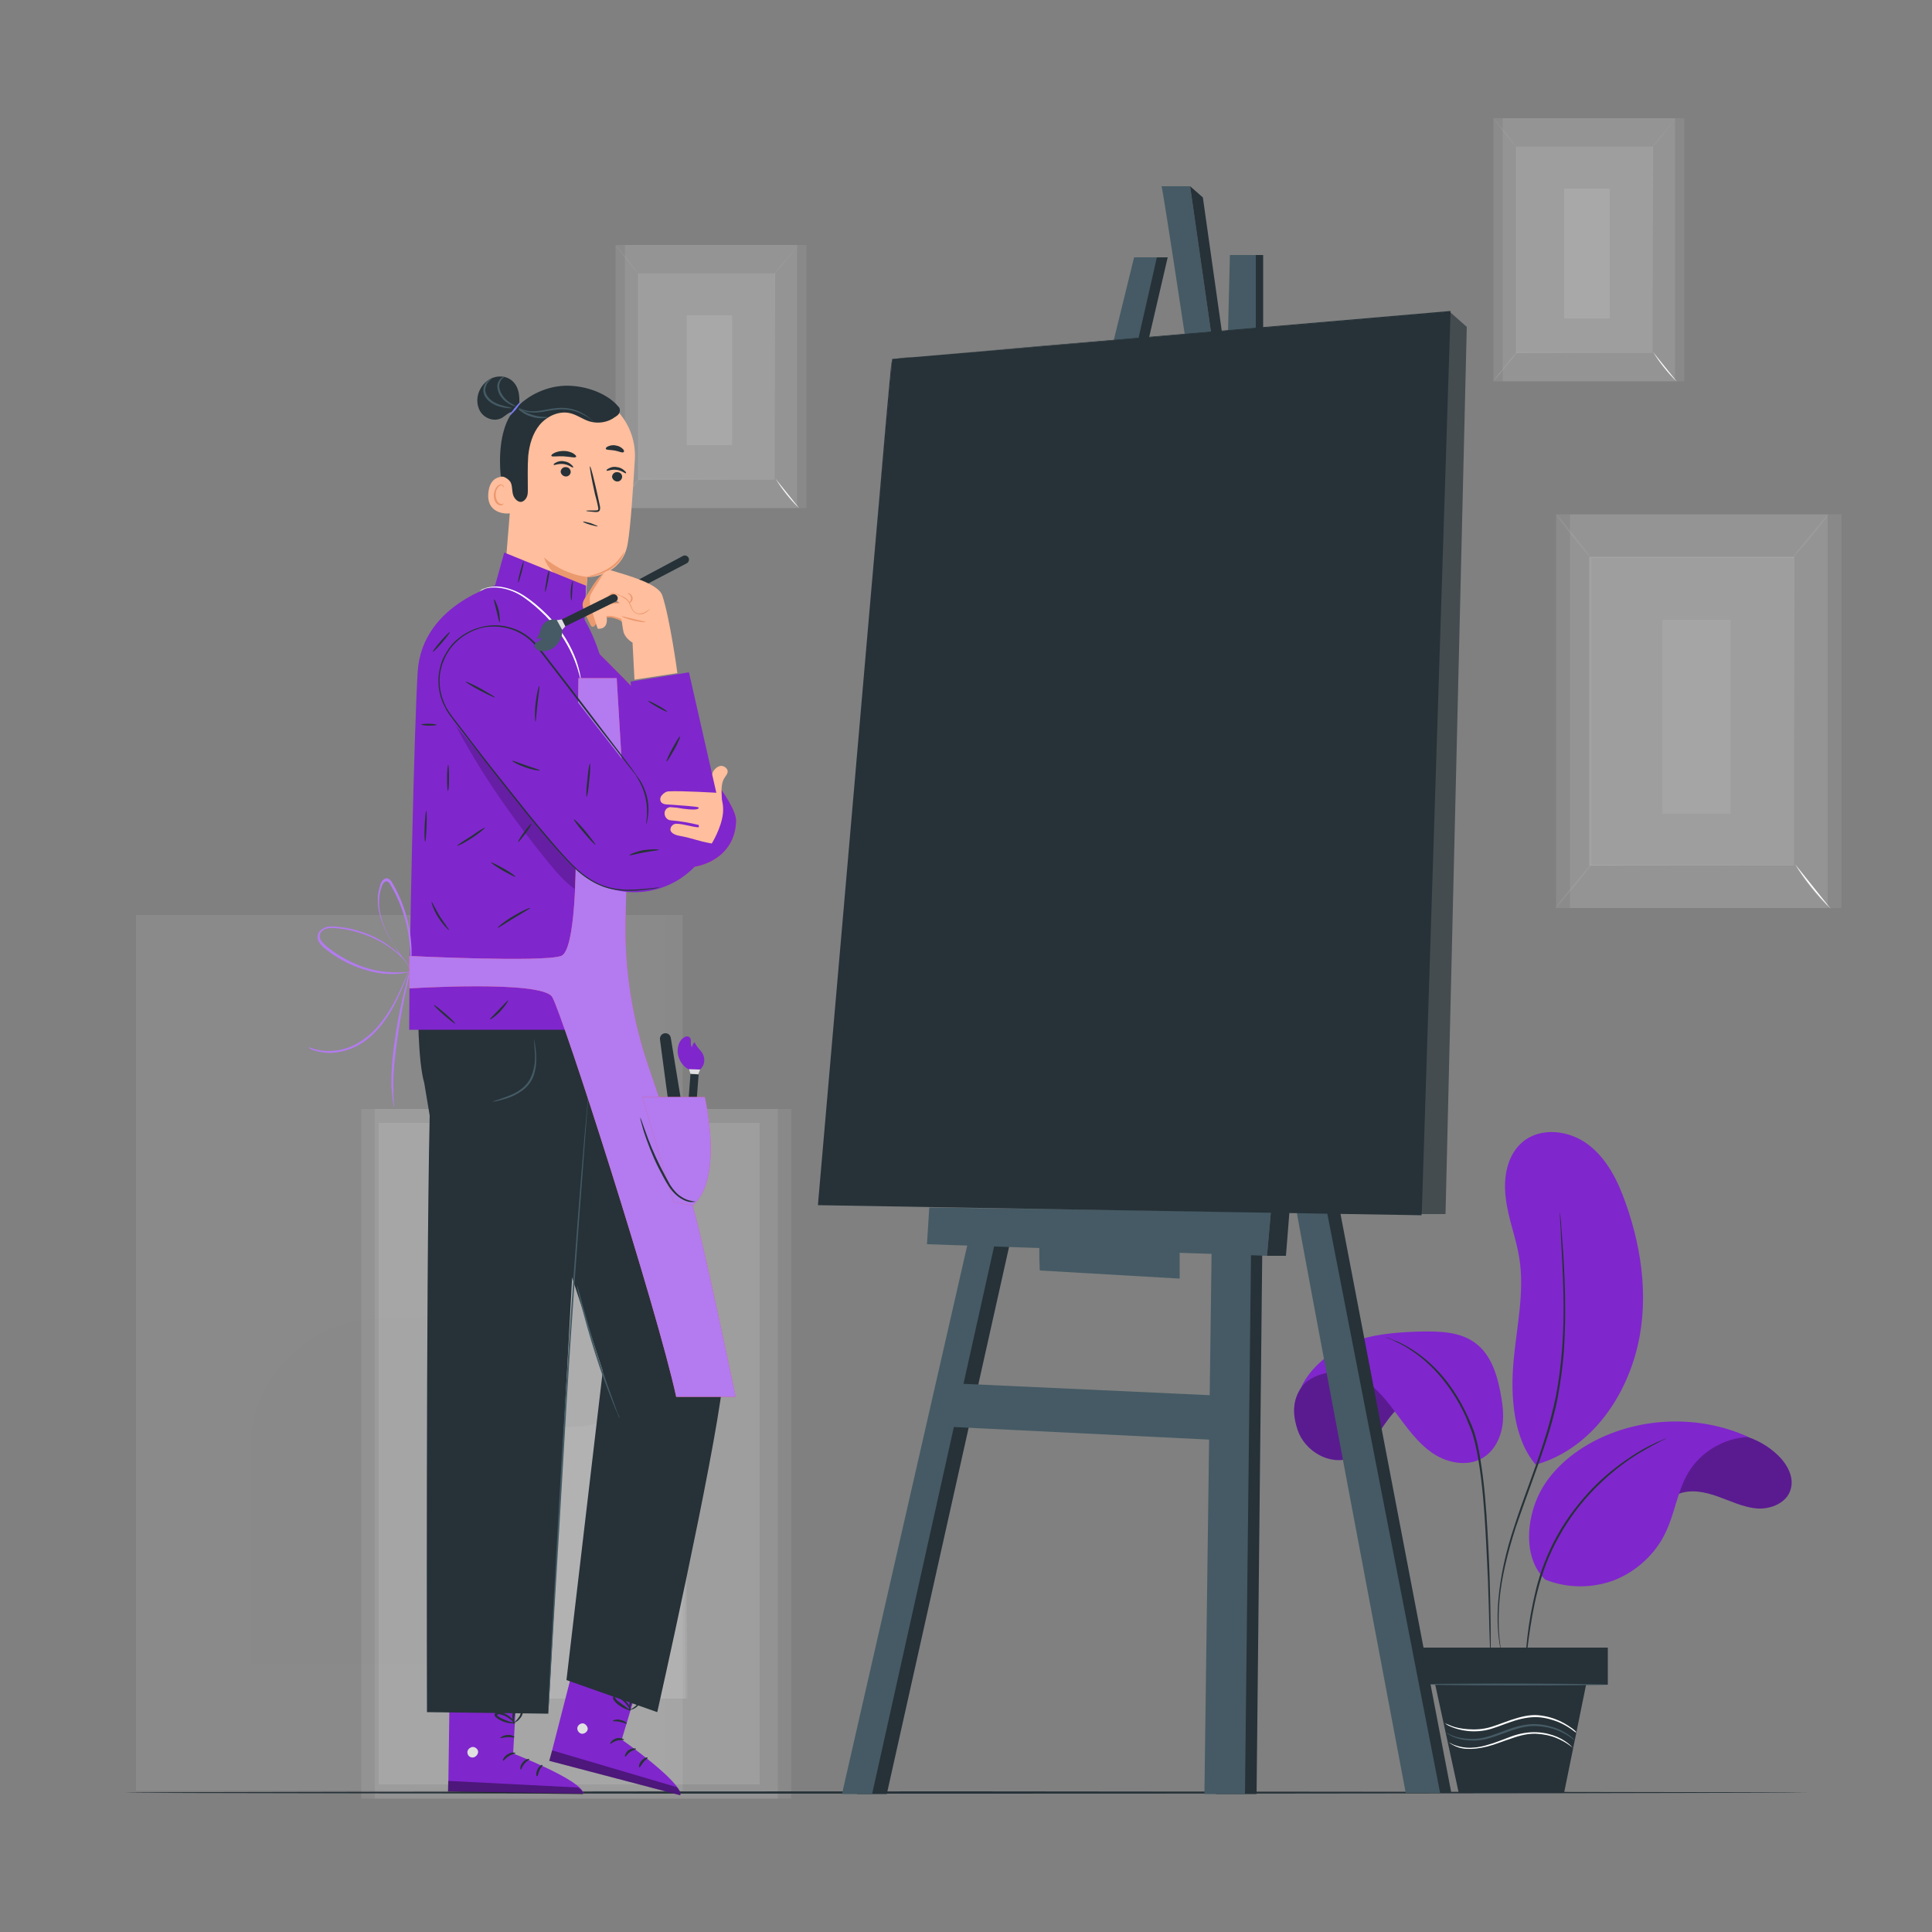
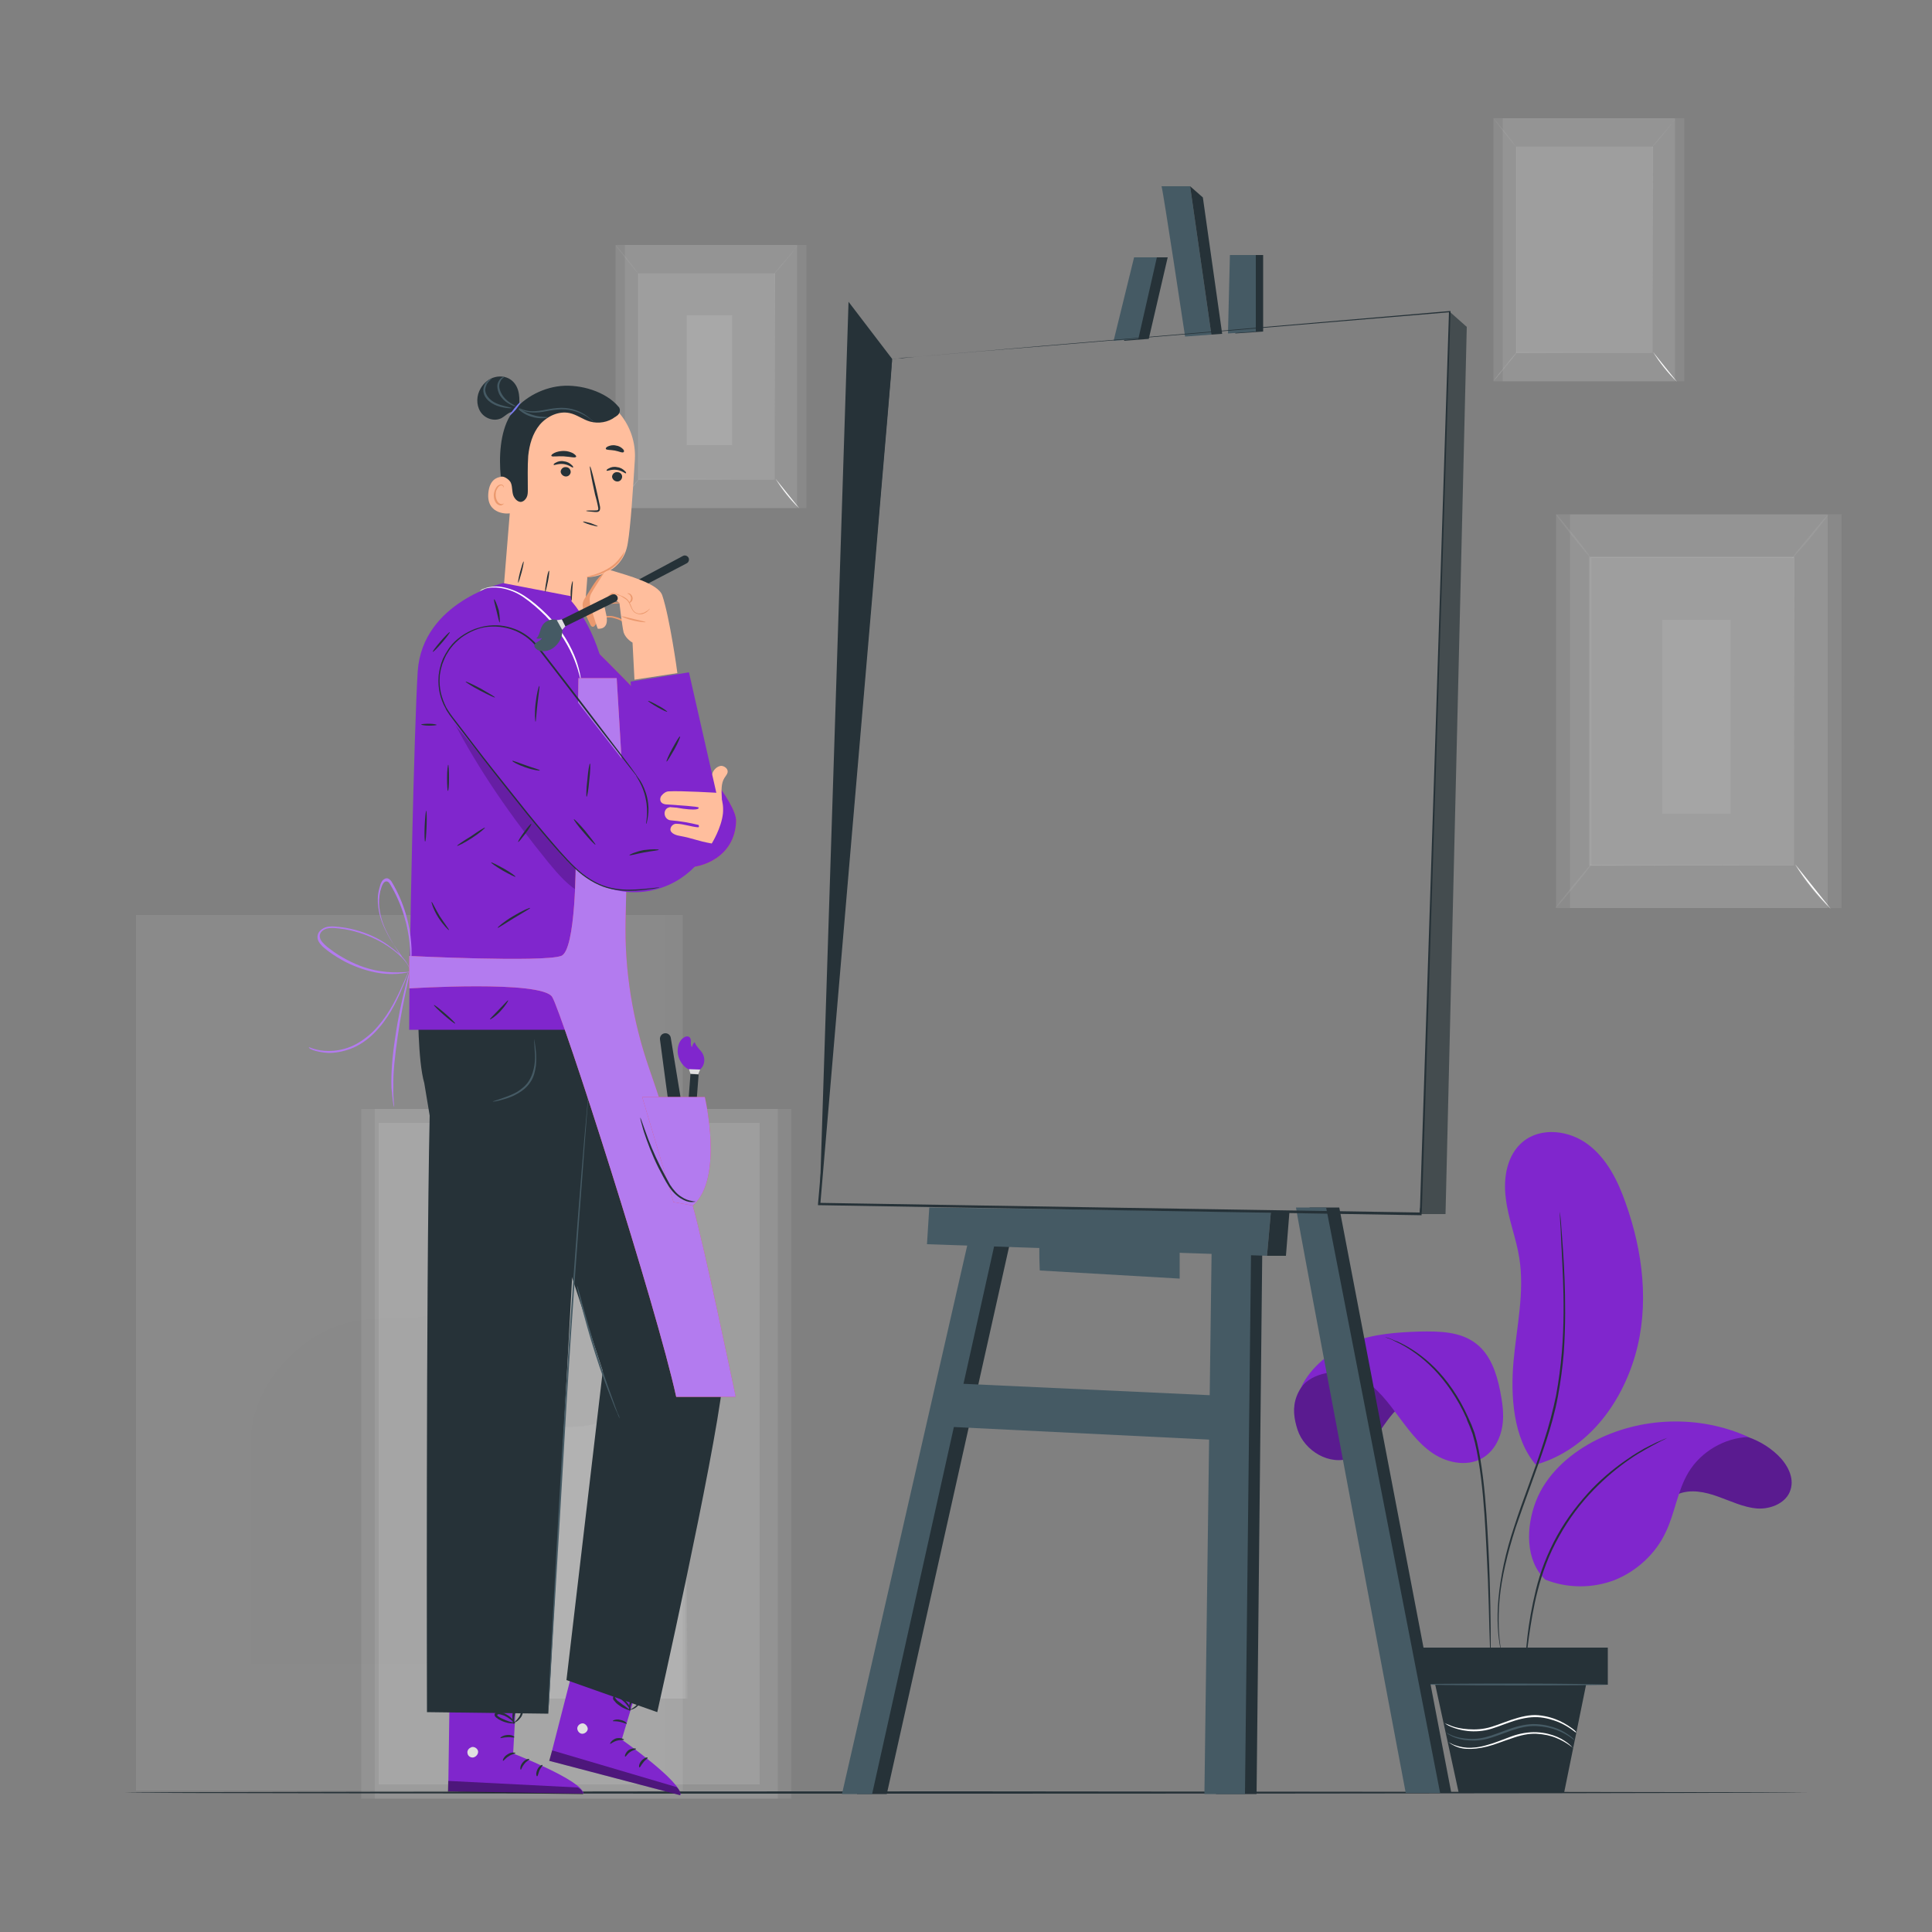
<svg xmlns="http://www.w3.org/2000/svg" version="1.1" id="Layer_1" x="0px" y="0px" viewBox="0 0 500 500" style="enable-background:new 0 0 500 500;" xml:space="preserve">
  <rect x="0" y="0" width="500" height="500" fill="#808080" stroke="none" />
  <style type="text/css">
	.st0{opacity:0.1;fill:#E0E0E0;enable-background:new    ;}
	.st1{opacity:0.1;}
	.st2{fill:#EBEBEB;}
	.st3{fill:#FAFAFA;}
	.st4{fill:#E0E0E0;}
	.st5{fill:#F5F5F5;}
	.st6{fill:#FFFFFF;}
	.st7{fill:#263238;}
	.st8{fill:#FFBE9D;}
	.st9{fill:#EB996E;}
	.st10{fill:#455A64;}
	.st11{fill:#797AED;}
	.st12{fill:#8026CD;}
	.st13{opacity:0.4;enable-background:new    ;}
	.st14{fill:#E8505B;}
	.st15{opacity:0.2;enable-background:new    ;}
	.st16{fill:#B37BEF;}
	.st17{opacity:0.3;enable-background:new    ;}
	.st18{fill:#444C4F;}
</style>
  <g id="Background_Complete">
    <path class="st0" d="M97,287h107.8v178.5H97V287z" />
    <g class="st1">
      <path class="st2" d="M93.5,287h107.8v178.5H93.5V287z" />
    </g>
    <g class="st1">
      <path class="st3" d="M98,290.6h98.6v171.2H98V290.6z" />
    </g>
    <g class="st1">
      <path class="st2" d="M116.8,312.9h60.6v126.7h-60.6L116.8,312.9z" />
    </g>
    <g class="st1">
      <path class="st4" d="M116.8,394.7c-0.1-11.8,10.5-23.4,22.2-25c5.6-0.8,11.5,0.3,16.8-1.8c9.3-3.8,12.3-16.2,21.7-19.9l0.4,91.6    h-61.1L116.8,394.7L116.8,394.7z" />
    </g>
    <g class="st1">
      <path class="st4" d="M39.8,236.8h136.9v226.6H39.8V236.8z" />
      <path class="st2" d="M35.2,236.8h136.9v226.6H35.2V236.8z" />
      <g class="st1">
        <path class="st3" d="M41.1,241.3h125.2v217.4H41.1V241.3z" />
      </g>
      <path class="st2" d="M64.9,269.6h77v160.9h-77L64.9,269.6z" />
      <path class="st4" d="M64.9,373.5c-0.2-15,13.3-29.7,28.2-31.8c7.1-1,14.6,0.4,21.3-2.3c11.8-4.9,15.6-20.6,27.5-25.2l0.5,116.3    H64.9V373.5z" />
    </g>
    <g class="st1">
      <path class="st4" d="M161.7,63.4h47v68.1h-47V63.4z" />
    </g>
    <g class="st1">
      <path class="st5" d="M159.3,63.4h47v68.1h-47V63.4z" />
    </g>
    <g class="st1">
      <path class="st6" d="M165.2,70.8h35.3v53.3h-35.3V70.8z" />
    </g>
    <path class="st0" d="M200.5,124.1v-15c0-9.4,0-22.7-0.1-38.4l0.1,0.1h-35.3l0.1-0.1V124l-0.1-0.1c10.7,0,19.6,0,25.7,0.1h9   C200.3,124.1,200.5,124.1,200.5,124.1H191c-6.1,0-15,0-25.8,0.1h-0.1V70.7h35.5v0.1c0,15.7,0,29.1-0.1,38.5L200.5,124.1   L200.5,124.1z" />
    <path class="st0" d="M206.4,63.4c0,0-0.3,0.5-0.8,1.2s-1.3,1.7-2.2,2.8c-0.9,1.1-1.7,2-2.3,2.7s-1,1.1-1,1.1s0.3-0.5,0.9-1.2   c0.6-0.8,1.4-1.7,2.3-2.7c0.9-1,1.6-2,2.3-2.7C206,63.8,206.4,63.4,206.4,63.4z" />
    <path class="st6" d="M200.7,123.9c1.8,2.8,3.8,5.4,6.2,7.7" />
    <path class="st0" d="M206.8,131.6c0,0-0.4-0.3-1.1-1c-0.6-0.6-1.5-1.6-2.3-2.6c-0.9-1.1-1.6-2.1-2-2.8c-0.5-0.8-0.7-1.2-0.7-1.3   l0.9,1.2c0.5,0.7,1.2,1.7,2.1,2.8c0.8,1.1,1.7,2,2.3,2.7C206.5,131.2,206.8,131.6,206.8,131.6L206.8,131.6z" />
    <path class="st6" d="M159.3,131.4c2.1-2.5,4.1-5.1,6.2-7.6" />
    <path class="st0" d="M165.5,123.8c0.1,0-1.3,1.8-3,3.9s-3.1,3.8-3.2,3.7c-0.1,0,1.3-1.8,3-3.9C164,125.5,165.4,123.8,165.5,123.8z    M159.3,63.4c0.1,0,1.4,1.6,3,3.6s2.8,3.7,2.8,3.7c-0.1,0-1.4-1.6-3-3.6S159.3,63.5,159.3,63.4z" />
    <g class="st1">
      <path class="st3" d="M177.7,81.6h11.8v33.6h-11.8V81.6z" />
    </g>
    <g class="st1">
      <path class="st4" d="M406.3,133.1h70.3V235h-70.3V133.1z" />
    </g>
    <g class="st1">
      <path class="st5" d="M402.7,133.1H473V235h-70.3V133.1z" />
    </g>
    <g class="st1">
      <path class="st6" d="M411.5,144.2h52.8V224h-52.8V144.2z" />
    </g>
    <path class="st0" d="M464.3,224v-22.3c0-14.1-0.1-34-0.1-57.5l0.2,0.2h-52.8l0.2-0.2V224l-0.2-0.2c16.1,0,29.3,0.1,38.5,0.1h13.4   C464,224,464.3,224,464.3,224l-14.3,0c-9.2,0-22.4,0-38.6,0.1h-0.2V144h53.2v0.2c0,23.5-0.1,43.5-0.1,57.6V224z" />
    <path class="st0" d="M473.2,133.1c0,0-0.4,0.7-1.3,1.8c-0.8,1.1-2,2.6-3.3,4.2c-1.3,1.6-2.6,3-3.5,4s-1.5,1.6-1.5,1.6   s0.5-0.7,1.3-1.8c0.9-1.1,2.1-2.6,3.4-4.1c1.3-1.6,2.4-3,3.4-4.1C472.6,133.7,473.2,133.1,473.2,133.1L473.2,133.1z" />
    <path class="st6" d="M464.6,223.7c2.6,4.2,5.7,8,9.2,11.5" />
    <path class="st0" d="M473.8,235.3c0,0-0.7-0.5-1.6-1.5s-2.2-2.3-3.5-3.9c-1.3-1.6-2.3-3.1-3.1-4.3c-0.7-1.1-1.1-1.9-1.1-1.9   s0.5,0.6,1.3,1.7s1.9,2.6,3.1,4.2c1.3,1.6,2.5,3,3.4,4C473.3,234.6,473.8,235.2,473.8,235.3L473.8,235.3z" />
    <path class="st6" d="M402.7,235c3.1-3.8,6.1-7.6,9.2-11.4" />
    <path class="st0" d="M411.9,223.6c0.1,0.1-1.9,2.7-4.5,5.8c-2.5,3.1-4.7,5.6-4.8,5.6c-0.1-0.1,1.9-2.7,4.5-5.8   C409.7,226,411.8,223.5,411.9,223.6z M402.7,133.1c0.1-0.1,2.1,2.3,4.5,5.3s4.3,5.5,4.2,5.6c-0.1,0.1-2.1-2.3-4.5-5.3   S402.6,133.2,402.7,133.1z" />
    <g class="st1">
      <path class="st4" d="M430.2,160.4h17.7v50.2h-17.7V160.4z" />
    </g>
    <g class="st1">
      <path class="st4" d="M388.9,30.6h47v68.1h-47V30.6z" />
    </g>
    <g class="st1">
      <path class="st5" d="M386.5,30.6h47v68.1h-47V30.6z" />
    </g>
    <g class="st1">
      <path class="st6" d="M392.4,38h35.3v53.3h-35.3V38z" />
    </g>
    <path class="st0" d="M427.7,91.3v-15c0-9.4,0-22.7-0.1-38.4l0.1,0.1h-35.3l0.1-0.1v53.3l-0.1-0.1c10.7,0,19.6,0,25.7,0.1h9   C427.4,91.3,427.7,91.3,427.7,91.3l-9.5,0c-6.1,0-15,0-25.8,0.1h-0.1V37.9h35.5V38c0,15.7,0,29.1-0.1,38.5L427.7,91.3L427.7,91.3z" />
    <path class="st0" d="M433.6,30.6c0,0-0.3,0.5-0.8,1.2c-0.5,0.7-1.3,1.7-2.2,2.8c-0.9,1.1-1.7,2-2.3,2.7c-0.6,0.7-1,1.1-1,1.1   s0.3-0.5,0.9-1.2c0.6-0.8,1.4-1.7,2.3-2.7s1.6-2,2.3-2.7C433.2,31,433.6,30.6,433.6,30.6L433.6,30.6z" />
    <path class="st6" d="M427.8,91.1c1.8,2.8,3.8,5.4,6.2,7.7" />
    <path class="st0" d="M434,98.8c0,0-0.4-0.3-1.1-1c-0.6-0.6-1.5-1.6-2.3-2.6c-0.9-1.1-1.6-2.1-2-2.8c-0.5-0.8-0.7-1.2-0.7-1.3   l0.9,1.2c0.5,0.7,1.2,1.7,2.1,2.8c0.8,1.1,1.7,2,2.3,2.7C433.6,98.4,434,98.8,434,98.8L434,98.8z" />
    <path class="st6" d="M386.5,98.6c2.1-2.5,4.1-5.1,6.2-7.6" />
    <path class="st0" d="M392.7,91c0.1,0-1.3,1.8-3,3.9s-3.1,3.8-3.2,3.7c-0.1,0,1.3-1.8,3-3.9S392.6,91,392.7,91z M386.5,30.6   c0.1,0,1.4,1.6,3,3.6s2.8,3.7,2.8,3.7c-0.1,0-1.4-1.6-3-3.6S386.5,30.6,386.5,30.6z" />
    <g class="st1">
-       <path class="st3" d="M404.8,48.8h11.8v33.6h-11.8V48.8z" />
-     </g>
+       </g>
  </g>
  <path id="Floor" class="st7" d="M467.6,463.9c0,0.1-97.4,0.3-217.5,0.3c-120.2,0-217.6-0.1-217.6-0.3c0-0.1,97.4-0.3,217.6-0.3  C370.1,463.7,467.6,463.8,467.6,463.9z" />
  <g id="Character">
    <path class="st8" d="M133.2,117.2l-2.9,35.7c-0.5,6.1,4.2,11.3,10.3,11.5c5.7,0.2,10.5-4.1,11-9.8c0.2-2.7,0.4-4.9,0.4-5.2   c0,0,9.2-0.1,10.5-9c0.7-4.3,1.3-13.3,1.8-21.5c0.5-8.8-5.8-16.5-14.4-17.7l-0.9-0.1C139.6,100.3,133.7,107.8,133.2,117.2   L133.2,117.2z" />
-     <path class="st9" d="M152,149.3c0,0-5.7-0.3-11.2-5c0,0,1.8,6.8,10.9,7.3L152,149.3z" />
    <path class="st7" d="M161,123.5c-0.1,0.7-0.7,1.2-1.4,1.1s-1.2-0.7-1.2-1.3c0.1-0.7,0.7-1.2,1.4-1.1   C160.5,122.2,161.1,122.8,161,123.5z" />
    <path class="st7" d="M162,122.5c-0.2,0.1-1-0.7-2.4-0.9c-1.4-0.2-2.5,0.4-2.6,0.2c-0.1-0.1,0.1-0.4,0.6-0.6   c0.5-0.3,1.3-0.5,2.1-0.3c0.9,0.1,1.5,0.5,1.9,0.9C162,122.1,162.1,122.4,162,122.5z M147.7,122.2c-0.1,0.7-0.7,1.2-1.4,1.1   s-1.2-0.7-1.2-1.3c0.1-0.7,0.7-1.2,1.4-1.1C147.2,120.9,147.7,121.5,147.7,122.2z M148.3,121c-0.2,0.1-1-0.7-2.4-0.9   c-1.4-0.2-2.5,0.4-2.6,0.2c-0.1-0.1,0.1-0.4,0.6-0.6c0.5-0.3,1.3-0.5,2.1-0.3c0.9,0.1,1.5,0.5,1.9,0.9   C148.3,120.6,148.4,120.9,148.3,121z M151.7,132.2c0-0.1,0.9-0.1,2.3-0.1c0.4,0,0.7,0,0.8-0.2s0-0.6-0.1-1.1   c-0.2-0.9-0.4-1.8-0.7-2.8c-0.9-4-1.5-7.3-1.3-7.3s1,3.2,1.9,7.2c0.2,1,0.4,1.9,0.6,2.8c0.1,0.4,0.2,0.9,0,1.4   c-0.1,0.2-0.4,0.4-0.7,0.4h-0.6C152.6,132.4,151.7,132.3,151.7,132.2L151.7,132.2z M149.1,118.2c-0.2,0.4-1.5,0-3.2-0.1   c-1.6-0.1-3,0.2-3.2-0.1c-0.1-0.2,0.2-0.5,0.8-0.8s1.5-0.5,2.4-0.5c1,0,1.8,0.3,2.4,0.6C148.9,117.7,149.2,118,149.1,118.2z    M161.4,117c-0.3,0.3-1.2-0.2-2.3-0.4c-1.1-0.2-2.1-0.1-2.3-0.4c-0.1-0.2,0.1-0.5,0.6-0.7s1.2-0.4,2-0.2c0.8,0.1,1.4,0.5,1.8,0.9   C161.5,116.5,161.6,116.8,161.4,117z" />
    <path class="st8" d="M133,124c-0.1-0.1-5.9-2.7-6.6,3.4s5.6,5.6,5.7,5.4C132.1,132.6,133,124,133,124z" />
    <path class="st9" d="M130.4,130.3c0,0-0.1,0.1-0.3,0.1c-0.2,0.1-0.5,0.1-0.8-0.1c-0.6-0.3-1.1-1.4-1-2.5c0-0.6,0.2-1.1,0.5-1.5   c0.2-0.4,0.6-0.7,0.9-0.7c0.3,0,0.5,0.2,0.6,0.4c0.1,0.2,0,0.3,0,0.3s0.1-0.1,0.1-0.3c0-0.1-0.1-0.3-0.2-0.4   c-0.1-0.1-0.3-0.2-0.6-0.2c-0.5,0-1,0.4-1.2,0.8c-0.3,0.5-0.5,1-0.6,1.7c-0.1,1.2,0.4,2.5,1.3,2.8c0.4,0.2,0.8,0.1,1-0.1   C130.4,130.4,130.5,130.3,130.4,130.3z" />
    <path class="st7" d="M129.6,123.3c1-0.1,2.5,1,2.7,1.9c0.3,0.9,0.2,1.9,0.5,2.9c0.3,0.9,1.1,1.8,2,1.8c0.7-0.1,1.2-0.6,1.5-1.2   c0.3-0.6,0.3-1.3,0.3-2c0-2.9-0.1-5.8,0.1-8.7c0.3-2.9,1.1-5.8,3-8.1c1.9-2.2,4.9-3.6,7.7-3c1.9,0.4,3.5,1.7,5.3,2.2   c2.2,0.6,4.7,0.2,6.5-1.2c0.1,0,0.2-0.1,0.3-0.2c0.7-0.4,1-1.1,0.9-1.8c-0.1-0.2-0.1-0.5-0.3-0.6c-3.3-4-9.9-5.9-15-5.4   s-10.3,3.4-13.1,7.7C129.4,111.9,129.1,118.4,129.6,123.3 M154.7,136.2c0,0.1-0.9-0.1-2-0.4c-1-0.3-1.9-0.7-1.8-0.8   c0-0.1,0.9,0.1,2,0.4C153.9,135.8,154.7,136.1,154.7,136.2z" />
    <path class="st9" d="M161.6,142.8c0,0-0.1,0.7-0.7,1.7s-1.7,2.1-3.2,3s-3,1.3-4.1,1.6s-1.8,0.4-1.8,0.3c0-0.1,0.6-0.3,1.7-0.6   c1-0.3,2.5-0.8,3.9-1.7c1.4-0.8,2.5-1.9,3.1-2.8C161.3,143.4,161.6,142.7,161.6,142.8z" />
    <path class="st10" d="M133.8,105.4c0.1-0.1,1.6,1.2,3.8,1.9c2.3,0.8,4.2,0.5,4.2,0.7c0,0.1-2,0.6-4.4-0.2   C135.1,107.1,133.7,105.5,133.8,105.4z" />
    <path class="st10" d="M153.5,109c-0.1,0.1-0.8-0.8-2.4-1.6c-1.6-0.9-4-1.7-6.8-1.4c-1.4,0.1-2.7,0.4-3.9,0.6s-2.3,0.2-3.3,0.1   c-0.9-0.1-1.7-0.4-2.1-0.6c-0.5-0.3-0.7-0.5-0.7-0.5c0-0.1,1,0.6,2.8,0.8c0.9,0.1,2,0,3.2-0.2s2.5-0.5,3.9-0.6   c2.9-0.3,5.4,0.6,7,1.6c0.8,0.5,1.4,1,1.7,1.3C153.4,108.8,153.6,109,153.5,109z" />
    <path class="st7" d="M134.3,105.8c0.1-1.3,0.2-2.6,0-3.8c-0.2-1.3-0.7-2.5-1.7-3.4c-1.2-1.1-2.9-1.4-4.5-1   c-1.6,0.4-2.9,1.5-3.7,2.9c-1.1,1.8-1.2,4.2-0.1,6s3.6,2.7,5.5,1.7c0.7-0.4,1.2-0.9,1.9-1.3s1.6-0.5,2.1,0" />
    <path class="st11" d="M134.7,104.1c0.1,0.1-0.4,0.9-1.2,1.9c-0.8,0.9-1.5,1.6-1.6,1.5s0.5-0.9,1.2-1.8   C133.9,104.7,134.6,104,134.7,104.1z" />
    <path class="st10" d="M127.2,98c0.1,0.1-0.6,0.4-1.2,1.4c-0.2,0.5-0.5,1.1-0.4,1.8c0.1,0.7,0.5,1.4,1.1,2c1.2,1.2,2.8,1.6,3.9,1.9   c1.1,0.3,1.8,0.4,1.8,0.5s-0.7,0.1-1.9-0.1c-1.1-0.2-2.8-0.6-4.2-1.9c-0.7-0.7-1.1-1.4-1.2-2.3c-0.1-0.8,0.2-1.6,0.5-2.1   C126.4,98.2,127.2,98,127.2,98z" />
    <path class="st10" d="M130.6,97.5c0,0.1-0.6,0.3-1,1c-0.2,0.4-0.4,0.9-0.4,1.4c0,0.6,0.2,1.2,0.5,1.8c0.6,1.2,1.6,2.1,2.4,2.6   c0.8,0.5,1.3,0.7,1.3,0.8c0,0.1-0.6,0-1.5-0.5c-0.8-0.4-2-1.3-2.7-2.6c-0.3-0.7-0.5-1.4-0.5-2.1s0.3-1.2,0.6-1.6   C129.8,97.5,130.6,97.5,130.6,97.5L130.6,97.5z" />
    <path class="st8" d="M153.5,409.9l-8.3,38l14.2,0.1l10.4-33.3L153.5,409.9z" />
    <path class="st12" d="M166.1,432.9l-5.2,17.3c0,0,15.8,11.1,15.2,14.4l-33.9-8.9l7-27.3L166.1,432.9z" />
    <path class="st4" d="M150.8,446c-0.7,0-1.4,0.6-1.4,1.3c0,0.7,0.6,1.4,1.3,1.4s1.5-0.7,1.4-1.4c-0.1-0.7-0.8-1.4-1.5-1.3" />
    <path class="st13" d="M142.1,455.7l0.8-2.7l32.2,9.5c0,0,1.3,1.1,0.9,2.1L142.1,455.7z" />
    <path class="st7" d="M161.5,450.2c0,0.2-0.9,0-1.9,0.3s-1.6,0.9-1.7,0.8c-0.1-0.1,0.4-1,1.5-1.4   C160.6,449.6,161.5,450.1,161.5,450.2L161.5,450.2z M164.6,452.6c0,0.2-0.8,0.3-1.5,0.8c-0.8,0.5-1.1,1.3-1.3,1.2   c-0.2,0,0-1,0.9-1.7C163.7,452.3,164.7,452.5,164.6,452.6L164.6,452.6z M165.5,457.4c-0.2,0-0.2-0.9,0.5-1.7c0.7-0.8,1.5-1,1.6-0.8   s-0.6,0.5-1.1,1.2C165.9,456.8,165.7,457.4,165.5,457.4z M162.2,446.1c-0.1,0.1-0.8-0.3-1.8-0.5c-0.9-0.2-1.8-0.1-1.8-0.2   c-0.1-0.1,0.8-0.6,1.9-0.3C161.7,445.3,162.3,446,162.2,446.1L162.2,446.1z M163.2,442.6c0,0.1-0.7,0-1.7-0.5   c-0.5-0.2-1.1-0.6-1.6-1c-0.3-0.2-0.6-0.5-0.8-0.8c-0.1-0.1-0.3-0.3-0.4-0.5c-0.1-0.2-0.1-0.7,0.2-0.9c0.2-0.2,0.6-0.2,0.8-0.2   c0.3,0.1,0.4,0.2,0.6,0.3c0.4,0.2,0.7,0.4,1,0.6c0.6,0.5,1,1,1.3,1.4C163.2,441.9,163.3,442.6,163.2,442.6c-0.1,0-0.3-0.6-1-1.4   c-0.3-0.4-0.7-0.8-1.3-1.3l-0.9-0.6c-0.3-0.2-0.6-0.3-0.8-0.1c0,0.1-0.1,0.1,0,0.2s0.2,0.3,0.3,0.4c0.2,0.3,0.5,0.5,0.8,0.7   c0.5,0.4,1,0.8,1.5,1.1C162.6,442.3,163.2,442.5,163.2,442.6L163.2,442.6z" />
    <path class="st7" d="M162.9,442.8c-0.1,0-0.2-0.7,0-1.8c0.1-0.5,0.3-1.2,0.7-1.8c0.2-0.3,0.4-0.6,0.7-0.9s0.6-0.7,1.3-0.6   c0.3,0.1,0.5,0.4,0.6,0.7c0.1,0.3,0,0.5,0,0.7c0,0.4-0.2,0.8-0.3,1.1c-0.3,0.7-0.7,1.2-1.2,1.6c-0.9,0.7-1.6,0.7-1.6,0.7   c0-0.1,0.6-0.3,1.4-1c0.4-0.4,0.7-0.8,1-1.5c0.1-0.3,0.2-0.6,0.2-1s0-0.7-0.2-0.7s-0.5,0.1-0.7,0.4c-0.3,0.3-0.5,0.5-0.7,0.8   c-0.4,0.6-0.6,1.1-0.8,1.6C163,442.1,163,442.8,162.9,442.8L162.9,442.8z" />
    <path class="st8" d="M116.2,416.4l0.8,38.9l13.9-3.2l2.2-34.8L116.2,416.4z" />
    <path class="st12" d="M133.8,435.8l-1,18c0,0,18,7,18.2,10.4l-35-0.6l0.4-28.2L133.8,435.8L133.8,435.8z" />
    <path class="st4" d="M122,452.2c-0.7,0.2-1.2,0.9-1,1.6c0.1,0.7,0.9,1.2,1.6,1s1.3-1,1.1-1.7c-0.2-0.7-1.1-1.2-1.8-0.9" />
    <path class="st13" d="M115.9,463.7l0.1-2.8l33.5,1.7c0,0,1.5,0.7,1.4,1.8C150.9,464.4,115.9,463.7,115.9,463.7z" />
    <path class="st7" d="M133.4,453.7c0,0.2-0.9,0.2-1.7,0.8c-0.9,0.5-1.3,1.2-1.5,1.2s0.1-1.1,1.2-1.7   C132.4,453.3,133.4,453.6,133.4,453.7z M137,455.3c0,0.2-0.7,0.4-1.3,1.2c-0.6,0.7-0.8,1.5-0.9,1.5c-0.2,0-0.3-1,0.5-1.9   C136,455.2,137,455.1,137,455.3L137,455.3z M139,459.7c-0.2,0-0.4-0.8,0.1-1.8c0.4-0.9,1.3-1.3,1.3-1.1c0.1,0.1-0.4,0.6-0.8,1.4   C139.3,459,139.2,459.7,139,459.7z M133.1,449.6c-0.1,0.2-0.9-0.1-1.8,0c-1,0-1.7,0.3-1.8,0.2c-0.1-0.1,0.6-0.7,1.8-0.8   C132.4,448.9,133.2,449.4,133.1,449.6L133.1,449.6z M133.3,445.9c0,0.1-0.7,0.2-1.8,0c-0.5-0.1-1.2-0.3-1.8-0.6   c-0.3-0.2-0.7-0.3-1-0.6c-0.2-0.1-0.3-0.2-0.5-0.4s-0.3-0.6-0.1-0.9s0.5-0.4,0.8-0.4s0.5,0.1,0.7,0.1c0.4,0.1,0.8,0.2,1.1,0.4   c0.6,0.3,1.1,0.6,1.6,1.1c0.8,0.8,1.1,1.4,1,1.4c-0.1,0.1-0.5-0.5-1.3-1.1c-0.4-0.3-0.9-0.6-1.5-0.9c-0.3-0.1-0.6-0.2-1-0.3   c-0.4-0.1-0.7-0.1-0.8,0.1v0.2c0.1,0.1,0.2,0.2,0.4,0.3c0.3,0.2,0.6,0.4,0.9,0.5c0.6,0.3,1.2,0.5,1.7,0.7   C132.6,445.8,133.3,445.8,133.3,445.9L133.3,445.9z" />
    <path class="st7" d="M133,446.2c-0.1,0-0.4-0.6-0.4-1.7c0-0.6,0-1.2,0.3-1.9c0.1-0.3,0.3-0.7,0.5-1.1c0.2-0.3,0.5-0.8,1.1-0.9   c0.3,0,0.6,0.3,0.7,0.5c0.1,0.2,0.1,0.4,0.2,0.6c0.1,0.4,0,0.8,0,1.2c-0.1,0.7-0.4,1.4-0.8,1.8c-0.7,0.9-1.4,1.1-1.4,1   c-0.1-0.1,0.5-0.4,1.1-1.3c0.3-0.4,0.5-1,0.6-1.6v-1c0-0.4-0.2-0.7-0.3-0.6c-0.2,0-0.5,0.3-0.6,0.6c-0.2,0.3-0.3,0.6-0.5,0.9   c-0.2,0.6-0.3,1.2-0.4,1.7C133,445.5,133.1,446.2,133,446.2L133,446.2z M161.5,266.4c0,0,27.7,71.6,25.5,91.7   c-2.3,20.1-16.9,85-16.9,85l-23.5-8.3l9.4-80l-18.1-55.1l5.7-31.2L161.5,266.4L161.5,266.4z" />
    <path class="st7" d="M108.2,260.4c0,0-0.1,14.1,1.6,19.9l1.4,8.4c-1,46-0.7,154.4-0.7,154.4l31.4,0.4l9.8-179.4L108.2,260.4   L108.2,260.4z" />
    <path class="st10" d="M152.5,280.8v0.4c0,0.3,0,0.7-0.1,1.2c-0.1,1.1-0.2,2.7-0.4,4.7c-0.3,4.1-0.8,10.1-1.3,17.4   c-1.1,14.7-2.6,35-4,57.5c-1.3,22.5-2.5,42.8-3.4,57.5c-0.4,7.3-0.8,13.3-1,17.4c-0.1,2-0.2,3.6-0.3,4.7c0,0.5-0.1,0.9-0.1,1.2v0.4   v-1.6c0-1.1,0.1-2.7,0.2-4.7c0.2-4.1,0.5-10.1,0.9-17.4c0.8-14.7,1.9-35.1,3.3-57.5c1.4-22.5,2.9-42.8,4.1-57.5   c0.6-7.3,1.1-13.3,1.5-17.4c0.2-2,0.3-3.6,0.5-4.7c0.1-0.5,0.1-0.9,0.1-1.2V280.8z M127.5,285.1c0-0.1,1.2-0.4,3.1-1.1   c0.9-0.3,2.1-0.8,3.2-1.4c1.1-0.7,2.3-1.6,3.1-2.9s1.2-2.7,1.4-4s0.2-2.5,0.1-3.5c-0.1-2-0.2-3.3-0.2-3.3s0.1,0.3,0.2,0.9   c0.1,0.6,0.2,1.4,0.3,2.4s0.1,2.2,0,3.6c-0.2,1.3-0.5,2.9-1.4,4.2c-0.9,1.4-2.1,2.3-3.3,3s-2.3,1.1-3.3,1.4s-1.8,0.5-2.3,0.6   C127.8,285.1,127.5,285.1,127.5,285.1L127.5,285.1z M160.4,367.1c0,0-0.3-0.4-0.6-1.3c-0.4-0.8-0.9-2-1.5-3.6   c-1.2-3-2.8-7.2-4.3-12c-1.5-4.7-2.7-9.1-3.5-12.2c-0.4-1.6-0.7-2.9-0.9-3.8s-0.3-1.4-0.2-1.4c0,0,0.2,0.5,0.4,1.3   c0.3,1,0.6,2.2,1,3.7c0.9,3.1,2.1,7.4,3.6,12.2c1.5,4.7,3,9,4.1,12c0.5,1.5,1,2.7,1.3,3.6C160.3,366.6,160.4,367.1,160.4,367.1   L160.4,367.1z" />
    <path class="st14" d="M147.6,161.9c0,0,43.1,41,42.9,50.6c-0.3,9.6-9.4,12.1-12.4,11.9c-3-0.2-26.8-24.3-26.8-24.3L147.6,161.9z" />
    <path class="st12" d="M147.6,161.9c0,0,43.1,41,42.9,50.6c-0.3,9.6-9.4,12.1-12.4,11.9c-3-0.2-26.8-24.3-26.8-24.3L147.6,161.9z" />
-     <path class="st12" d="M127.8,152.7l2.7-9.7l21.2,8.6l-0.5,10.1l-10.2,3.5l-10.4-5.7L127.8,152.7z" />
    <path class="st12" d="M161.5,266.4l-3.6-82c-0.5-9.8-3.6-21.4-10-28.8l-0.1-1.3l-17.6-3.4c0,0-20.9,4.8-22.1,22.9   c-0.9,14.4-2.2,71.6-2.2,92.7h55.6L161.5,266.4L161.5,266.4z" />
    <path class="st7" d="M134.1,150.8c-0.1,0,0.1-1.3,0.5-2.8s0.8-2.7,0.9-2.7c0.1,0-0.1,1.3-0.5,2.8S134.2,150.8,134.1,150.8z    M142.1,147.7c0.1,0,0,1.3-0.3,2.8s-0.6,2.7-0.7,2.7c-0.1,0,0-1.3,0.3-2.8C141.6,148.9,141.9,147.7,142.1,147.7z M148.2,150.4   c0.1,0,0,1.1-0.1,2.5s-0.1,2.5-0.2,2.5s-0.3-1.1-0.2-2.5S148.1,150.4,148.2,150.4z" />
    <path class="st15" d="M117,186c7,13.5,15.4,25.5,25,37.3c2.5,3,5.1,6.1,8.6,7.9c3.5,1.8,5.6,1.2,8.9-1c-3.8-1-4.8-1.3-8.1-3.5   c-3.2-2.1-6-5.1-8.4-8.2c-8.5-10.5-16.7-21.4-25.2-31.9" />
    <path class="st7" d="M125.5,214.2c0.1,0.1-1.4,1.4-3.4,2.7s-3.7,2.1-3.8,2c-0.1-0.1,1.5-1.2,3.5-2.4   C123.8,215.1,125.4,214.1,125.5,214.2z M115.9,204.7c-0.1,0-0.2-1.5-0.2-3.4s0.2-3.4,0.3-3.4c0.1,0,0.2,1.5,0.2,3.4   S116.1,204.7,115.9,204.7z M116.2,240.7c-0.1,0.1-1.5-1.3-2.8-3.3c-1.3-2.1-1.8-3.9-1.7-4c0.1-0.1,0.9,1.7,2.1,3.7   C115.1,239.1,116.3,240.6,116.2,240.7z M137.2,235c0.1,0.1-1.9,1.2-4.2,2.6c-2.3,1.4-4.2,2.7-4.2,2.5c-0.1-0.1,1.6-1.6,4-3   C135.1,235.7,137.2,234.8,137.2,235z M133.4,226.9c-0.1,0.1-1.5-0.6-3.3-1.6c-1.7-1-3.1-2-3-2.1s1.5,0.6,3.3,1.6   S133.5,226.8,133.4,226.9z M134.1,217.9c-0.1-0.1,0.5-1.2,1.5-2.5c0.9-1.3,1.8-2.3,1.9-2.2s-0.5,1.2-1.5,2.5S134.2,218,134.1,217.9   z M117.8,264.9c-0.1,0.1-1.4-0.9-2.9-2.2c-1.5-1.3-2.7-2.5-2.6-2.6s1.4,0.9,2.9,2.2C116.7,263.6,117.9,264.8,117.8,264.9z    M131.5,258.9c0.1,0.1-0.7,1.4-2,2.8s-2.6,2.2-2.7,2.1s1-1.1,2.3-2.5C130.4,260,131.4,258.8,131.5,258.9z M110.3,209.8   c0.1,0,0.2,1.8,0.1,4s-0.2,4-0.4,4c-0.1,0-0.2-1.8-0.1-4S110.2,209.8,110.3,209.8z M113,187.6c0,0.1-0.9,0.2-2,0.2s-2-0.2-2-0.3   s0.9-0.2,2-0.2C112.2,187.3,113,187.5,113,187.6z M116.4,163.6c0.1,0.1-0.8,1.3-2,2.7s-2.3,2.5-2.4,2.4s0.8-1.3,2-2.7   S116.3,163.5,116.4,163.6z M129.3,161.1c-0.1,0-0.4-1.3-0.8-3c-0.4-1.6-0.8-3-0.6-3c0.1-0.1,0.7,1.2,1.2,2.9   C129.4,159.7,129.4,161.1,129.3,161.1z" />
-     <path class="st8" d="M162.8,155.9c-3,0.1-3.3,0-6.7,0.4c-0.5,0.1-1,0.1-1.5,0.3s-0.9,0.6-1,1.1c-0.2,0.9,0.8,1.7,1.7,1.9   s1.9,0,2.8,0.1c1.4,0.3,2.9,0.9,3.8,2c2.1,2.6,4,1.2,5.4,2.1l3.4-2.4l-1.5-5L162.8,155.9" />
    <path class="st9" d="M167.8,163.8c0,0-0.3-0.2-1-0.2c-0.6-0.1-1.6,0.1-2.8-0.3c-0.6-0.2-1.1-0.6-1.6-1.2c-0.4-0.5-0.9-1-1.6-1.4   c-0.7-0.4-1.4-0.6-2.2-0.8s-1.6,0-2.6-0.1c-0.9-0.1-1.9-0.5-2.2-1.5c-0.2-0.5,0-1,0.3-1.3c0.3-0.4,0.7-0.6,1.1-0.7   c0.8-0.2,1.5-0.2,2.2-0.3s1.3-0.1,1.9-0.1h3.8c0,0-0.4,0.1-1,0.1c-0.7,0.1-1.6,0.1-2.8,0.2c-0.6,0-1.2,0.1-1.9,0.2   s-1.4,0.1-2.1,0.3c-0.7,0.2-1.3,0.8-1.1,1.5s1.1,1.2,1.9,1.2c0.8,0.1,1.7-0.1,2.6,0.1c0.8,0.2,1.6,0.4,2.3,0.8   c0.7,0.4,1.3,1,1.7,1.5s0.9,0.9,1.4,1.1c1,0.5,2,0.3,2.7,0.5c0.3,0.1,0.6,0.2,0.7,0.2C167.7,163.7,167.8,163.8,167.8,163.8   L167.8,163.8z" />
    <path class="st7" d="M159.7,153l17-9.1c0.5-0.3,1.1-0.1,1.4,0.3c0.4,0.5,0.2,1.3-0.4,1.6l-15.5,8.1L159.7,153L159.7,153z" />
    <path class="st16" d="M106.3,251.4c0,0-0.2,0.1-0.6,0.2c-0.4,0.1-0.9,0.2-1.6,0.3c-1.4,0.2-3.5,0.3-6.1-0.1   c-2.5-0.4-5.5-1.3-8.5-2.8c-1.5-0.8-3-1.7-4.5-2.8c-0.7-0.6-1.5-1.1-2.1-1.9c-0.3-0.4-0.6-0.8-0.7-1.4c-0.1-0.5,0-1.1,0.3-1.6   c0.6-0.9,1.7-1.4,2.6-1.5c1-0.1,1.9,0,2.8,0.1c1.8,0.2,3.6,0.6,5.2,1.1c3.2,1,6,2.5,8,4.1c2.1,1.5,3.6,3,4.3,4.3   c0.4,0.6,0.6,1.1,0.7,1.5C106.3,251.2,106.4,251.4,106.3,251.4c-0.1,0-0.2-0.8-1-2s-2.2-2.6-4.3-4.1c-2.1-1.5-4.8-2.9-8-3.9   c-1.6-0.5-3.3-0.9-5.1-1.1c-0.9-0.1-1.8-0.2-2.7-0.1c-0.9,0.1-1.8,0.5-2.2,1.2c-0.5,0.7-0.2,1.7,0.4,2.4s1.3,1.3,2,1.8   c1.4,1.1,2.9,2,4.4,2.8c3,1.6,5.9,2.5,8.4,2.9s4.6,0.4,6,0.3C105.6,251.6,106.3,251.4,106.3,251.4L106.3,251.4z" />
    <path class="st16" d="M104.1,247.6c0,0-0.1-0.1-0.3-0.4c-0.2-0.3-0.5-0.7-0.8-1.1c-0.7-1-1.7-2.4-2.7-4.3c-1-1.9-2.1-4.3-2.4-7.1   c-0.2-1.4-0.2-2.9,0.2-4.5c0.1-0.4,0.2-0.8,0.3-1.1c0.1-0.4,0.3-0.8,0.5-1.1s0.7-0.7,1.2-0.7s0.9,0.4,1.2,0.8   c3.4,5.6,4.8,11.5,5.1,15.8c0.2,2.1,0.1,3.9,0,5.1c0,0.6-0.1,1.1-0.1,1.4c0,0.3-0.1,0.5-0.1,0.5v-1.8c0-1.2,0-2.9-0.2-5   c-0.4-4.2-1.8-10-5.2-15.5c-0.2-0.3-0.5-0.5-0.8-0.5s-0.6,0.2-0.8,0.5c-0.4,0.6-0.6,1.4-0.8,2.1c-0.3,1.5-0.4,2.9-0.2,4.3   c0.3,2.8,1.3,5.1,2.3,7s1.9,3.3,2.5,4.3c0.3,0.5,0.5,0.8,0.7,1.2C104.1,247.5,104.1,247.6,104.1,247.6z M79.9,271   c0-0.1,1.9,1,5.2,1c1.6,0,3.6-0.3,5.6-1.1c2-0.8,4-2.2,5.8-3.9c3.6-3.6,5.7-7.8,7.1-10.8c0.7-1.5,1.2-2.7,1.6-3.6   c0.4-0.9,0.6-1.3,0.6-1.3s-0.1,0.5-0.5,1.4c-0.3,0.9-0.8,2.1-1.5,3.7c-1.3,3-3.3,7.3-7,11c-1.8,1.8-3.9,3.2-6,4s-4.1,1.1-5.8,1.1   c-1.7-0.1-3-0.4-3.9-0.7c-0.4-0.2-0.8-0.3-1-0.5C80,271.1,79.9,271,79.9,271z" />
    <path class="st16" d="M102,286.5c0,0-0.2-0.5-0.3-1.4c0-0.2-0.1-0.5-0.1-0.8s-0.1-0.6-0.1-0.9c0-0.7-0.2-1.4-0.2-2.2   c-0.1-3.3,0.2-7.8,1-12.8c0.7-5,1.7-9.4,2.5-12.6c0.4-1.6,0.7-2.9,1-3.8c0.3-0.9,0.4-1.3,0.4-1.4c0,0,0,0.5-0.2,1.4   c-0.2,1-0.5,2.3-0.8,3.8c-0.7,3.2-1.6,7.6-2.3,12.6c-0.7,4.9-1.2,9.4-1.1,12.7C101.7,284.5,102.1,286.5,102,286.5L102,286.5z" />
    <path class="st6" d="M124.2,152.9c0,0,0.1-0.1,0.3-0.2c0.2-0.2,0.6-0.3,1.1-0.5c1-0.3,2.4-0.6,4.2-0.3s3.9,1,5.9,2.3s4,3,5.9,4.9   c3.9,3.9,6.3,8.4,7.5,11.7c0.3,0.8,0.5,1.6,0.7,2.3s0.3,1.3,0.4,1.8c0.2,1,0.2,1.5,0.2,1.5c-0.1,0-0.4-2.2-1.7-5.5   s-3.7-7.6-7.5-11.5c-1.9-1.9-3.9-3.6-5.8-4.9c-1.9-1.3-3.9-2-5.7-2.3c-1.7-0.3-3.2-0.1-4.1,0.1C124.7,152.7,124.2,153,124.2,152.9   L124.2,152.9z" />
    <path class="st14" d="M149,222.6c0,0,0.1,23.5-3.8,24.8c-4.9,1.7-39.3,0-39.3,0v8.4c0,0,34.2-2.2,37,2.2   c2.6,4.2,27.1,80.5,32.1,103.5h15.4c0,0-8.2-39.4-11.1-49.4c-1.5-5.4-6.7-22.4-11.3-35.6c-4.3-12.4-6.4-25.4-6.1-38.5l0.4-17.5   l-2.7-45h-9.9L149,222.6L149,222.6z" />
    <path class="st16" d="M149,222.6c0,0,0.1,23.5-3.8,24.8c-4.9,1.7-39.3,0-39.3,0v8.4c0,0,34.2-2.2,37,2.2   c2.6,4.2,27.1,80.5,32.1,103.5h15.4c0,0-8.2-39.4-11.1-49.4c-1.5-5.4-6.7-22.4-11.3-35.6c-4.3-12.4-6.4-25.4-6.1-38.5l0.4-17.5   l-2.7-45h-9.9L149,222.6L149,222.6z" />
    <path class="st12" d="M180.2,277.4c0.9-0.4,1.6-1.1,1.9-2c0.3-0.9,0.2-1.9-0.3-2.8c-0.6-1-1.7-1.8-2-2.9c-0.4,0.3-0.6,0.8-0.7,1.3   c-0.7-0.7,0.1-2-0.7-2.6c-0.4-0.3-1-0.2-1.4,0.1c-1,0.6-1.5,1.8-1.6,3c-0.2,1.8,0.7,3.7,2.1,4.8c0.7,0.5,1.6,0.9,2.3,1.5" />
    <path class="st7" d="M178.7,277.9l-1.1,14.4c-0.1,1,1.1,1.5,1.8,0.8c0.2-0.2,0.2-0.4,0.3-0.6l1.1-14.4L178.7,277.9L178.7,277.9z" />
    <path class="st4" d="M178.7,277.9l-0.4-1.2l2.9,0.1l-0.5,1.2L178.7,277.9z" />
    <path class="st7" d="M173.4,288.1c-0.1-0.4-2-14.4-2.6-19.1c-0.1-0.8,0.5-1.6,1.4-1.6c0.7,0,1.3,0.5,1.4,1.2l3.3,20.1L173.4,288.1   L173.4,288.1z" />
    <path class="st14" d="M166.2,283.9h16.2c0,0,5,21.1-3.1,28.1l-5-0.9L166.2,283.9L166.2,283.9z" />
    <path class="st16" d="M166.2,283.9h16.2c0,0,5,21.1-3.1,28.1l-5-0.9L166.2,283.9L166.2,283.9z" />
    <path class="st7" d="M180,311c0,0-0.4,0.1-1.1,0.1c-0.7,0-1.7-0.3-2.8-1s-2.2-1.8-3.1-3.2c-0.9-1.4-1.7-3-2.6-4.7   c-1.7-3.4-2.9-6.7-3.7-9.1c-0.4-1.2-0.6-2.2-0.8-2.8c-0.2-0.7-0.2-1.1-0.2-1.1s0.2,0.4,0.4,1c0.3,0.8,0.6,1.7,1,2.8   c0.8,2.3,2.1,5.5,3.8,8.9c0.9,1.7,1.7,3.3,2.5,4.7c0.9,1.4,1.9,2.5,2.9,3.1c1,0.7,2,1,2.7,1.1C179.7,311,180,310.9,180,311L180,311   z" />
    <path class="st8" d="M183.9,202.5c0.1-0.9,0.2-1.9,0.6-2.7c0.4-0.8,1.2-1.5,2.1-1.6c0.9,0,1.9,0.8,1.7,1.7   c-0.1,0.5-0.5,0.9-0.8,1.4c-0.9,1.4-0.8,3.3-0.7,5s0,3.7-1.4,4.7" />
    <path class="st12" d="M119,165.7c-6.5,5-7.5,14.4-2.2,20.7l30.8,36.8c6.7,7.9,18,10,27.1,5c7.6-4.2,12-12.6,11.1-21.2l-7.5-33   l-15.1,2.4l1.8,25.2l-25.8-33.1C134.3,162,125.3,160.8,119,165.7L119,165.7z" />
    <path class="st8" d="M184.2,218.3c-3.9-0.7-4.6-1.3-8.4-2c-1.2-0.2-2.7-0.9-2.2-2.1c0.2-0.6,0.9-1.1,1.6-1c1.5,0,3.9,0.8,5.4,0.9   c0.4,0,0.3-0.3,0.2-0.6c-2.4-0.6-4.8-1-7.2-1.2c-1.5-0.1-2.2-2.1-1-3.1c0.1-0.1,0.8-0.4,1-0.3c1.5,0.1,1.5,0.1,3.2,0.4   c4.6,0.6,4-0.3,4-0.3c0-0.3-5.3-0.6-8-0.8c-0.6,0-1.2-0.1-1.6-0.5c-0.5-0.5-0.4-1.4,0.1-1.9c0.4-0.5,1.1-1,1.8-1   c3-0.2,12.9,0.4,12.9,0.4s1.4,1.7,1.1,5.3C186.7,214.3,184.2,218.3,184.2,218.3L184.2,218.3z" />
    <path class="st7" d="M170.8,229.7c0,0-0.1,0-0.4,0.1c-0.3,0-0.7,0.1-1.2,0.2c-1.1,0.1-2.6,0.4-4.7,0.5c-2,0.1-4.6,0.1-7.4-0.7   c-2.8-0.8-5.8-2.6-8.4-5.1c-2.7-2.5-5.3-5.6-8.1-8.9c-2.8-3.3-5.7-6.9-8.7-10.7s-6.2-7.8-9.4-12c-1.6-2.1-3.2-4.2-4.9-6.4   c-0.4-0.5-0.8-1.1-1.2-1.6l-0.6-0.9c-0.2-0.3-0.4-0.6-0.5-0.9c-0.7-1.2-1.2-2.6-1.5-3.9c-0.3-1.4-0.4-2.8-0.3-4.2   c0-0.7,0.2-1.4,0.3-2.1c0.2-0.7,0.3-1.3,0.6-2c0.2-0.7,0.6-1.3,0.9-1.9c0.4-0.6,0.7-1.2,1.1-1.7c0.8-1.1,1.8-2,2.9-2.8   s2.3-1.4,3.5-1.9c1.2-0.4,2.5-0.8,3.8-0.9c2.6-0.3,5.1,0.2,7.4,1.2c2.2,1,4.1,2.6,5.5,4.4c1.4,1.8,2.8,3.6,4.1,5.3   c2.6,3.4,5.1,6.6,7.3,9.5c4.4,5.8,8,10.5,10.5,13.8c1.2,1.6,2.2,2.9,2.8,3.8c0.3,0.4,0.6,0.8,0.7,1c0.2,0.2,0.2,0.3,0.2,0.3   l-0.3-0.3c-0.2-0.2-0.4-0.5-0.8-1c-0.7-0.9-1.7-2.1-2.9-3.7c-2.5-3.3-6.2-7.9-10.6-13.7c-2.2-2.9-4.7-6.1-7.3-9.5   c-1.3-1.7-2.7-3.5-4.1-5.3c-1.4-1.8-3.2-3.3-5.4-4.3s-4.7-1.4-7.2-1.2c-1.3,0.1-2.5,0.4-3.7,0.9s-2.3,1.1-3.4,1.9   c-1,0.8-2,1.7-2.8,2.8c-0.4,0.5-0.7,1.1-1.1,1.7c-0.3,0.6-0.6,1.2-0.8,1.8c-0.3,0.6-0.4,1.3-0.6,1.9c-0.1,0.7-0.3,1.3-0.3,2   c-0.1,1.4,0,2.7,0.3,4.1c0.3,1.3,0.8,2.6,1.4,3.8c0.7,1.2,1.5,2.3,2.3,3.3c1.7,2.2,3.3,4.3,4.9,6.4c3.2,4.2,6.4,8.2,9.4,12   s5.9,7.4,8.7,10.7s5.4,6.4,8,8.9s5.5,4.3,8.3,5.1s5.3,0.8,7.4,0.7c2-0.1,3.6-0.3,4.7-0.4c0.5-0.1,0.9-0.1,1.2-0.1L170.8,229.7   L170.8,229.7z" />
    <path class="st7" d="M167.2,213.2c-0.1,0,0.7-2.9-0.1-6.5c-0.7-3.6-2.6-5.9-2.5-6c0,0,0.6,0.5,1.2,1.5s1.3,2.5,1.7,4.3   s0.4,3.5,0.2,4.7C167.5,212.6,167.3,213.3,167.2,213.2L167.2,213.2z M128.1,180.5c-0.1,0.1-1.8-0.7-3.9-1.8s-3.8-2.2-3.7-2.3   c0.1-0.1,1.8,0.7,3.9,1.8C126.5,179.4,128.2,180.4,128.1,180.5z M138.6,186.8c-0.1,0-0.3-2.1,0-4.7s0.8-4.6,1-4.6   c0.1,0-0.2,2.1-0.5,4.6C138.8,184.7,138.7,186.8,138.6,186.8z M139.7,199.4c0,0.1-1.7-0.1-3.7-0.8s-3.5-1.5-3.4-1.7   c0.1-0.1,1.6,0.5,3.6,1.2C138.1,198.8,139.8,199.2,139.7,199.4L139.7,199.4z M151.8,206.2c-0.1,0-0.1-2,0.2-4.3   c0.2-2.4,0.5-4.3,0.7-4.3c0.1,0,0.1,2-0.2,4.3C152.3,204.3,152,206.2,151.8,206.2z M154.1,218.6c-0.1,0.1-1.5-1.3-3-3.1   c-1.6-1.8-2.7-3.4-2.6-3.5c0.1-0.1,1.5,1.3,3,3.1C153,217,154.2,218.5,154.1,218.6z M170.5,219.9c0,0.2-1.7,0.3-3.8,0.7   s-3.8,0.9-3.8,0.7c-0.1-0.1,1.6-0.9,3.7-1.3C168.8,219.7,170.5,219.8,170.5,219.9L170.5,219.9z M172.5,197.1   c-0.1-0.1,0.5-1.6,1.5-3.4c1-1.8,1.8-3.2,2-3.1c0.1,0.1-0.5,1.6-1.5,3.4C173.5,195.7,172.7,197.1,172.5,197.1z M172.7,184.2   c-0.1,0.1-1.2-0.4-2.6-1.2c-1.4-0.8-2.4-1.5-2.4-1.6c0.1-0.1,1.2,0.4,2.6,1.2C171.7,183.3,172.7,184.1,172.7,184.2z" />
    <path class="st9" d="M156.5,148.2c-2.1,1.2-3.5,4.2-4.8,6.1c-0.4,0.6-0.8,1.2-0.9,1.9c-0.1,0.8,0.2,1.5,0.5,2.2   c0.4,1,0.9,2.1,1.4,3.1c0.1,0.3,0.3,0.6,0.6,0.7c0.4,0.1,0.7-0.3,0.9-0.7c0.4-0.9,0.3-2,0.4-3c0.1-1,0.5-2.1,1.4-2.6" />
    <path class="st8" d="M160.3,156l-2.2-1.5c-0.3-0.2-0.7-0.2-0.9,0.1l-1,1.3l0.7,3.2c0.9,4.1-2.2,3.6-2.2,3.6l-0.3-0.8l-1.6-5   c-0.4-2.4-0.2-2.7,0.9-4.5l2.4-3.8c0.5-0.8,1.5-1.2,2.4-0.9c3.8,1.2,11.9,3.3,12.9,6.4c1.9,5.6,3.9,19.8,3.9,20.1l-11.1,1.7   l-0.5-9.6c0,0-1.7-0.9-2.3-2.6C161,162.1,160.3,156,160.3,156" />
    <path class="st9" d="M168.2,157.5c0,0-0.1,0.2-0.4,0.5c-0.3,0.3-0.8,0.7-1.5,0.9c-0.4,0.1-0.8,0.1-1.2,0s-0.9-0.3-1.2-0.7   c-0.7-0.8-0.8-1.9-1.5-2.7c-0.3-0.4-0.8-0.6-1.2-0.9c-0.4-0.3-0.9-0.5-1.3-0.6c-0.4-0.2-0.9-0.4-1.2-0.3c-0.3,0.1-0.6,0.4-0.9,0.6   c-1,1-1.5,1.7-1.6,1.7c0,0,0.1-0.2,0.3-0.5s0.5-0.8,1-1.3c0.3-0.3,0.5-0.6,1-0.7c0.1,0,0.2-0.1,0.4,0c0.1,0,0.2,0,0.3,0.1   c0.2,0.1,0.5,0.1,0.7,0.2c0.4,0.2,0.9,0.4,1.4,0.6c0.5,0.3,0.9,0.5,1.3,1c0.7,0.9,0.8,2,1.4,2.7c0.6,0.7,1.5,0.8,2.1,0.6   c0.7-0.1,1.1-0.5,1.5-0.7C168,157.6,168.2,157.5,168.2,157.5L168.2,157.5z M167.1,161c0,0.1-1.5,0-3.2-0.4s-3.1-1-3-1.1   c0-0.1,1.4,0.3,3.1,0.7C165.7,160.6,167.1,160.9,167.1,161L167.1,161z" />
    <path class="st9" d="M162.4,153.6c0-0.1,0.2-0.1,0.5,0s0.7,0.5,0.8,1s-0.1,1-0.4,1.2c-0.2,0.2-0.5,0.3-0.5,0.2s0.1-0.2,0.3-0.4   c0.1-0.2,0.3-0.6,0.2-1s-0.3-0.7-0.5-0.8C162.5,153.7,162.4,153.6,162.4,153.6L162.4,153.6z" />
    <path class="st10" d="M145.2,161c-0.8-0.6-1.8-0.8-2.7-0.6s-1.8,0.8-2.2,1.6c-0.6,1-0.6,2.4-1.5,3.2c0.5,0.2,1,0.1,1.4-0.1   c-0.2,0.9-1.8,1-1.9,1.9c-0.1,0.5,0.4,0.9,0.8,1.2c1.1,0.5,2.3,0.4,3.4-0.1c1.6-0.8,2.8-2.5,3-4.3c0.1-0.9,0-1.8,0.1-2.7" />
    <path class="st7" d="M146.3,162.1l13-6.4c0.9-0.4,0.7-1.7-0.3-1.9c-0.2,0-0.5,0-0.7,0.1l-12.9,6.4L146.3,162.1L146.3,162.1z" />
    <path class="st4" d="M146.3,162.1l-0.8,0.9l-1.4-2.5l1.3-0.2L146.3,162.1z" />
  </g>
  <g id="Plant">
    <path class="st12" d="M428.1,394.5c1-3.3,3-6.5,6.1-7.8c3.3-1.4,7.1-0.6,10.4,0.6c3.4,1.2,6.6,2.8,10.2,3.1   c3.6,0.2,7.6-1.5,8.6-4.9c1-3.2-0.9-6.6-3.3-8.9c-5.1-4.9-12.7-7-19.5-5.3c-6.8,1.6-12.7,6.9-15,13.6" />
    <path class="st17" d="M428.1,394.5c1-3.3,3-6.5,6.1-7.8c3.3-1.4,7.1-0.6,10.4,0.6c3.4,1.2,6.6,2.8,10.2,3.1   c3.6,0.2,7.6-1.5,8.6-4.9c1-3.2-0.9-6.6-3.3-8.9c-5.1-4.9-12.7-7-19.5-5.3c-6.8,1.6-12.7,6.9-15,13.6" />
    <path class="st12" d="M399.9,408.8c-5.2-5-5-13.6-2.4-20.3c2.6-6.7,8.3-11.9,14.6-15.3c12.3-6.6,27.7-7.1,40.4-1.3   c-6.2,0.2-12.3,3.8-15.5,9.1c-2.9,4.8-3.5,10.5-5.9,15.5c-2.6,5.6-7.5,10.1-13.2,12.4C412.2,411.1,405.6,411.1,399.9,408.8    M397.4,379c-5.8-6.8-6.5-17.8-5.7-26.7s2.9-17.9,1.5-26.7c-0.8-5.2-2.9-10.2-3.5-15.5c-0.7-5.3,0.3-11.2,4.4-14.6   c4.7-3.9,12-3,16.9,0.7s7.7,9.4,9.7,15.1c4.5,12.6,6.2,26.5,2.5,39.4c-3.7,12.8-12.4,24.3-25.2,28.2" />
    <path class="st7" d="M394.6,434.9v-3.1c0.1-2,0.3-4.8,0.7-8.3c0.4-3.5,1.1-7.6,2.2-12.1s2.9-9.3,5.5-14s5.8-8.7,9-12.1   c3.2-3.3,6.5-5.9,9.5-7.9c1.4-1,2.8-1.8,4-2.5c1.2-0.6,2.3-1.2,3.2-1.6c0.9-0.4,1.6-0.7,2.1-0.9c0.5-0.2,0.7-0.3,0.7-0.3   s-0.2,0.1-0.7,0.4c-0.5,0.2-1.2,0.6-2,1c-0.9,0.5-1.9,1-3.1,1.7s-2.6,1.5-4,2.5c-2.9,2-6.1,4.6-9.3,7.9c-3.2,3.3-6.3,7.3-8.9,12   c-5.3,9.3-6.8,19.1-7.8,25.9c-0.5,3.5-0.7,6.3-0.9,8.2c-0.1,0.9-0.1,1.7-0.1,2.2C394.6,434.7,394.6,434.9,394.6,434.9L394.6,434.9z   " />
    <path class="st12" d="M344.7,352.1c-10.7,6.5-10.7,12.3-8.9,17.9c1.8,5.5,8.3,9.4,13.8,7.3c3.1-1.2,5.3-3.8,7.2-6.5   c1.9-2.7,3.7-5.6,6.4-7.5s6.5-2.7,9.2-0.8" />
    <path class="st17" d="M344.7,352.1c-10.7,6.5-10.7,12.3-8.9,17.9c1.8,5.5,8.3,9.4,13.8,7.3c3.1-1.2,5.3-3.8,7.2-6.5   c1.9-2.7,3.7-5.6,6.4-7.5s6.5-2.7,9.2-0.8" />
    <path class="st12" d="M336.7,359.1c2.8-3.9,9.7-5,14.1-3.1s7.6,5.8,10.4,9.6c2.9,3.8,5.6,7.8,9.6,10.5s9.5,3.6,13.4,0.9   c2.6-1.8,4.1-4.8,4.6-7.9s0-6.3-0.6-9.3c-0.9-4.5-2.5-9.2-6.1-12c-4-3.2-9.5-3.3-14.7-3.2c-5.9,0.2-11.8,0.6-17.3,2.7   C344.7,349.4,339.1,353.8,336.7,359.1" />
    <path class="st7" d="M385.7,429.6v-0.9c0-0.7-0.1-1.6-0.1-2.7c-0.1-2.4-0.2-5.9-0.3-10.1c-0.1-4.3-0.3-9.3-0.6-15   c-0.3-5.6-0.6-11.8-1.4-18.3c-0.4-3.2-0.9-6.4-1.6-9.3c-0.2-0.7-0.4-1.5-0.6-2.2c-0.3-0.7-0.5-1.4-0.8-2.1s-0.6-1.3-0.8-2   c-0.3-0.6-0.6-1.3-0.9-1.9c-2.5-5-5.7-9.1-8.8-12c-3.1-2.9-6.1-4.7-8.2-5.7c-0.5-0.2-1-0.5-1.4-0.7s-0.8-0.3-1.1-0.4   c-0.3-0.1-0.5-0.2-0.7-0.3c-0.1-0.1-0.2-0.1-0.2-0.1s0.1,0,0.2,0.1c0.2,0.1,0.4,0.1,0.7,0.2c0.3,0.1,0.7,0.2,1.1,0.4   c0.4,0.2,0.9,0.4,1.5,0.6c2.2,1,5.2,2.7,8.4,5.6c3.2,2.9,6.4,7,8.9,12c0.3,0.6,0.6,1.3,0.9,1.9c0.3,0.7,0.6,1.3,0.9,2   s0.5,1.4,0.8,2.1c0.2,0.7,0.4,1.5,0.6,2.2c0.7,3,1.2,6.2,1.6,9.4c0.8,6.5,1.1,12.7,1.4,18.3c0.3,5.6,0.4,10.7,0.5,15   s0.1,7.7,0.1,10.1v3.4C385.7,429.5,385.7,429.6,385.7,429.6z M389.5,431.2c0,0-0.6-1.6-1.2-4.6s-1-7.4-0.5-12.9s1.8-11.9,4.1-18.7   c2.2-6.9,5.2-14.2,7.7-22.1c1.3-4,2.3-7.9,3.1-11.7c0.7-3.8,1.2-7.6,1.5-11.2c0.6-7.2,0.5-13.7,0.3-19.1s-0.5-9.8-0.6-12.9   c-0.1-1.5-0.2-2.7-0.2-3.5v-1.2v0.3c0,0.2,0.1,0.5,0.1,0.9c0.1,0.8,0.2,2,0.3,3.5c0.2,3,0.6,7.4,0.8,12.9c0.2,5.4,0.3,12-0.2,19.2   c-0.3,3.6-0.8,7.4-1.5,11.2c-0.7,3.9-1.8,7.8-3.1,11.8c-2.6,7.9-5.5,15.3-7.8,22.1c-2.2,6.8-3.7,13.2-4.2,18.6s-0.2,9.8,0.3,12.8   c0.3,1.5,0.5,2.7,0.7,3.4c0.1,0.4,0.2,0.7,0.2,0.9C389.5,431.1,389.6,431.2,389.5,431.2L389.5,431.2z" />
    <path class="st7" d="M416.1,436h-50.2l-1.2-9.6h51.4L416.1,436z" />
    <path class="st7" d="M371.2,434.9l6.3,29h27.3l5.9-29H371.2z" />
    <path class="st10" d="M416.1,436c0,0.1-11,0.2-24.7,0.2c-13.6,0-24.7-0.2-24.7-0.3s11-0.2,24.7-0.2   C405,435.7,416.1,435.9,416.1,436z M407.4,450.3c-0.1,0.1-1.5-1.4-4.4-2.5c-1.5-0.6-3.3-1-5.4-1.1s-4.3,0.4-6.6,1.2   c-2.3,0.8-4.4,1.7-6.5,2.2s-4,0.4-5.6,0.2c-1.6-0.3-2.8-0.7-3.6-1.2c-0.4-0.2-0.7-0.4-0.9-0.6c-0.2-0.1-0.3-0.2-0.3-0.2l1.2,0.6   c0.8,0.4,2,0.8,3.6,1s3.5,0.2,5.5-0.3s4.1-1.4,6.4-2.2c2.3-0.8,4.6-1.3,6.8-1.2c2.1,0.1,4,0.6,5.5,1.2s2.6,1.4,3.3,1.9   c0.4,0.3,0.6,0.5,0.8,0.7C407.4,450.2,407.4,450.3,407.4,450.3z" />
    <path class="st6" d="M407.1,452.3c-0.1,0.1-1.4-1.3-4.3-2.5c-1.4-0.6-3.2-1-5.2-1.1s-4.2,0.4-6.4,1.2c-2.2,0.7-4.3,1.6-6.3,2.1   s-3.9,0.7-5.4,0.6c-1.6-0.1-2.8-0.6-3.5-1c-0.4-0.2-0.7-0.4-0.8-0.5c-0.2-0.1-0.3-0.2-0.3-0.2l1.2,0.6c0.8,0.3,2,0.7,3.5,0.8   c1.5,0.1,3.3-0.1,5.3-0.7c1.9-0.5,4-1.4,6.2-2.2c2.2-0.8,4.5-1.2,6.6-1.1s3.9,0.6,5.3,1.2s2.5,1.4,3.1,1.9c0.3,0.3,0.6,0.5,0.7,0.7   C407,452.2,407.1,452.3,407.1,452.3L407.1,452.3z" />
    <path class="st6" d="M407.9,448.4c-0.1,0.1-1.5-1.4-4.5-2.7c-1.5-0.6-3.4-1.2-5.5-1.3c-2.1-0.1-4.5,0.4-6.8,1.2   c-2.4,0.8-4.6,1.8-6.7,2.2c-2.2,0.4-4.2,0.3-5.8,0c-1.6-0.3-2.9-0.8-3.7-1.2c-0.4-0.2-0.7-0.4-0.9-0.6c-0.2-0.1-0.3-0.2-0.3-0.2   s0.4,0.3,1.3,0.6c0.8,0.4,2.1,0.8,3.7,1s3.6,0.3,5.7-0.1s4.3-1.4,6.7-2.2c2.4-0.8,4.8-1.4,7-1.2c2.2,0.2,4.1,0.8,5.6,1.5   s2.6,1.5,3.3,2c0.4,0.3,0.6,0.5,0.8,0.7C407.9,448.3,407.9,448.4,407.9,448.4L407.9,448.4z" />
  </g>
  <g id="Blank_Canvas">
    <path class="st7" d="M254.5,321.1l-32.7,143.2h7.7l32-143.2L254.5,321.1z" />
    <path class="st10" d="M250.6,321.1l-32.7,143.2h7.8l31.9-143.2L250.6,321.1z" />
    <path class="st7" d="M338.9,312.5c0,1.3,28.4,151.5,28.4,151.5h8.3l-29-151.5H338.9L338.9,312.5z" />
    <path class="st10" d="M335.4,312.5c0,1.3,28.4,151.5,28.4,151.5h8.9l-29.5-151.5H335.4z" />
    <path class="st7" d="M316.6,321.1l-1.9,143.2h10.5l1.5-143.2L316.6,321.1z" />
    <path class="st10" d="M240.5,312.5l-0.6,9.5l88,3l1-11.3L240.5,312.5z" />
    <path class="st7" d="M327.9,325h4.9l0.9-11.3h-4.8L327.9,325z" />
    <path class="st10" d="M246.5,358l67.1,3.1v11.5l-69.1-3.4L246.5,358z" />
    <path class="st10" d="M313.6,321.1l-1.9,143.2h10.5l1.6-143.2L313.6,321.1z M269.1,321.1c-0.3,1.9,0,7.7,0,7.7l36.2,2.1v-8.3   L269.1,321.1L269.1,321.1z M300.6,48.2c0.4,1,6.1,38.9,6.1,38.9l6.8-0.5L308,48.2C308,48.2,300.6,48.2,300.6,48.2z" />
    <path class="st7" d="M311.3,51.1l-3.3-2.9l5.5,38.4l2.8-0.2L311.3,51.1z M320.2,66c0,0.7-0.5,20.3-0.5,20.3l7.2-0.5V66H320.2z" />
    <path class="st10" d="M318.3,66c0,0.7-0.5,20.3-0.5,20.3l7.2-0.5V66H318.3z" />
    <path class="st7" d="M296.3,66.6l-5.4,21.6l6.4-0.5l4.9-21.1H296.3z" />
    <path class="st10" d="M293.5,66.6l-5.3,21.6l6.4-0.5l4.8-21.1H293.5z" />
    <path class="st18" d="M375.2,80.7l4.4,3.9l-5.5,229.6h-6.4L375.2,80.7z" />
-     <path class="st7" d="M230.9,92.9l-18.8,218.7l155.6,2.6l7.5-233.5L230.9,92.9z" />
+     <path class="st7" d="M230.9,92.9l-18.8,218.7l7.5-233.5L230.9,92.9z" />
    <path class="st7" d="M230.9,92.9c0,0,0.9-0.1,2.6-0.2c1.7-0.2,4.2-0.4,7.5-0.7c6.6-0.6,16.4-1.4,28.9-2.5   c25.1-2.1,61.2-5.2,105.3-9h0.2v0.2c-2,63-4.6,143.9-7.4,231.8c0,0.6,0,1.1-0.1,1.7v0.3h-0.3c-55.7-0.9-108.6-1.8-155.6-2.6h-0.3   v-0.3c5.6-64.7,10.4-119.4,13.7-157.9c1.7-19.2,3-34.4,3.9-44.8c0.5-5.2,0.8-9.2,1.1-11.9c0.1-1.3,0.2-2.4,0.3-3   C230.9,93.3,230.9,92.9,230.9,92.9c0,0,0,0.4-0.1,1c-0.1,0.7-0.1,1.7-0.2,3.1c-0.2,2.7-0.6,6.7-1,11.9c-0.9,10.4-2.2,25.6-3.8,44.9   c-3.3,38.5-8,93.1-13.5,157.8l-0.2-0.3c47,0.8,99.9,1.6,155.6,2.5l-0.3,0.3c0-0.5,0-1.1,0.1-1.7c2.9-87.9,5.5-168.8,7.5-231.8   l0.2,0.2c-44.1,3.7-80.2,6.7-105.2,8.8c-12.5,1-22.3,1.8-28.9,2.4c-3.3,0.3-5.9,0.5-7.6,0.6C231.8,92.9,230.9,92.9,230.9,92.9   L230.9,92.9z" />
  </g>
</svg>